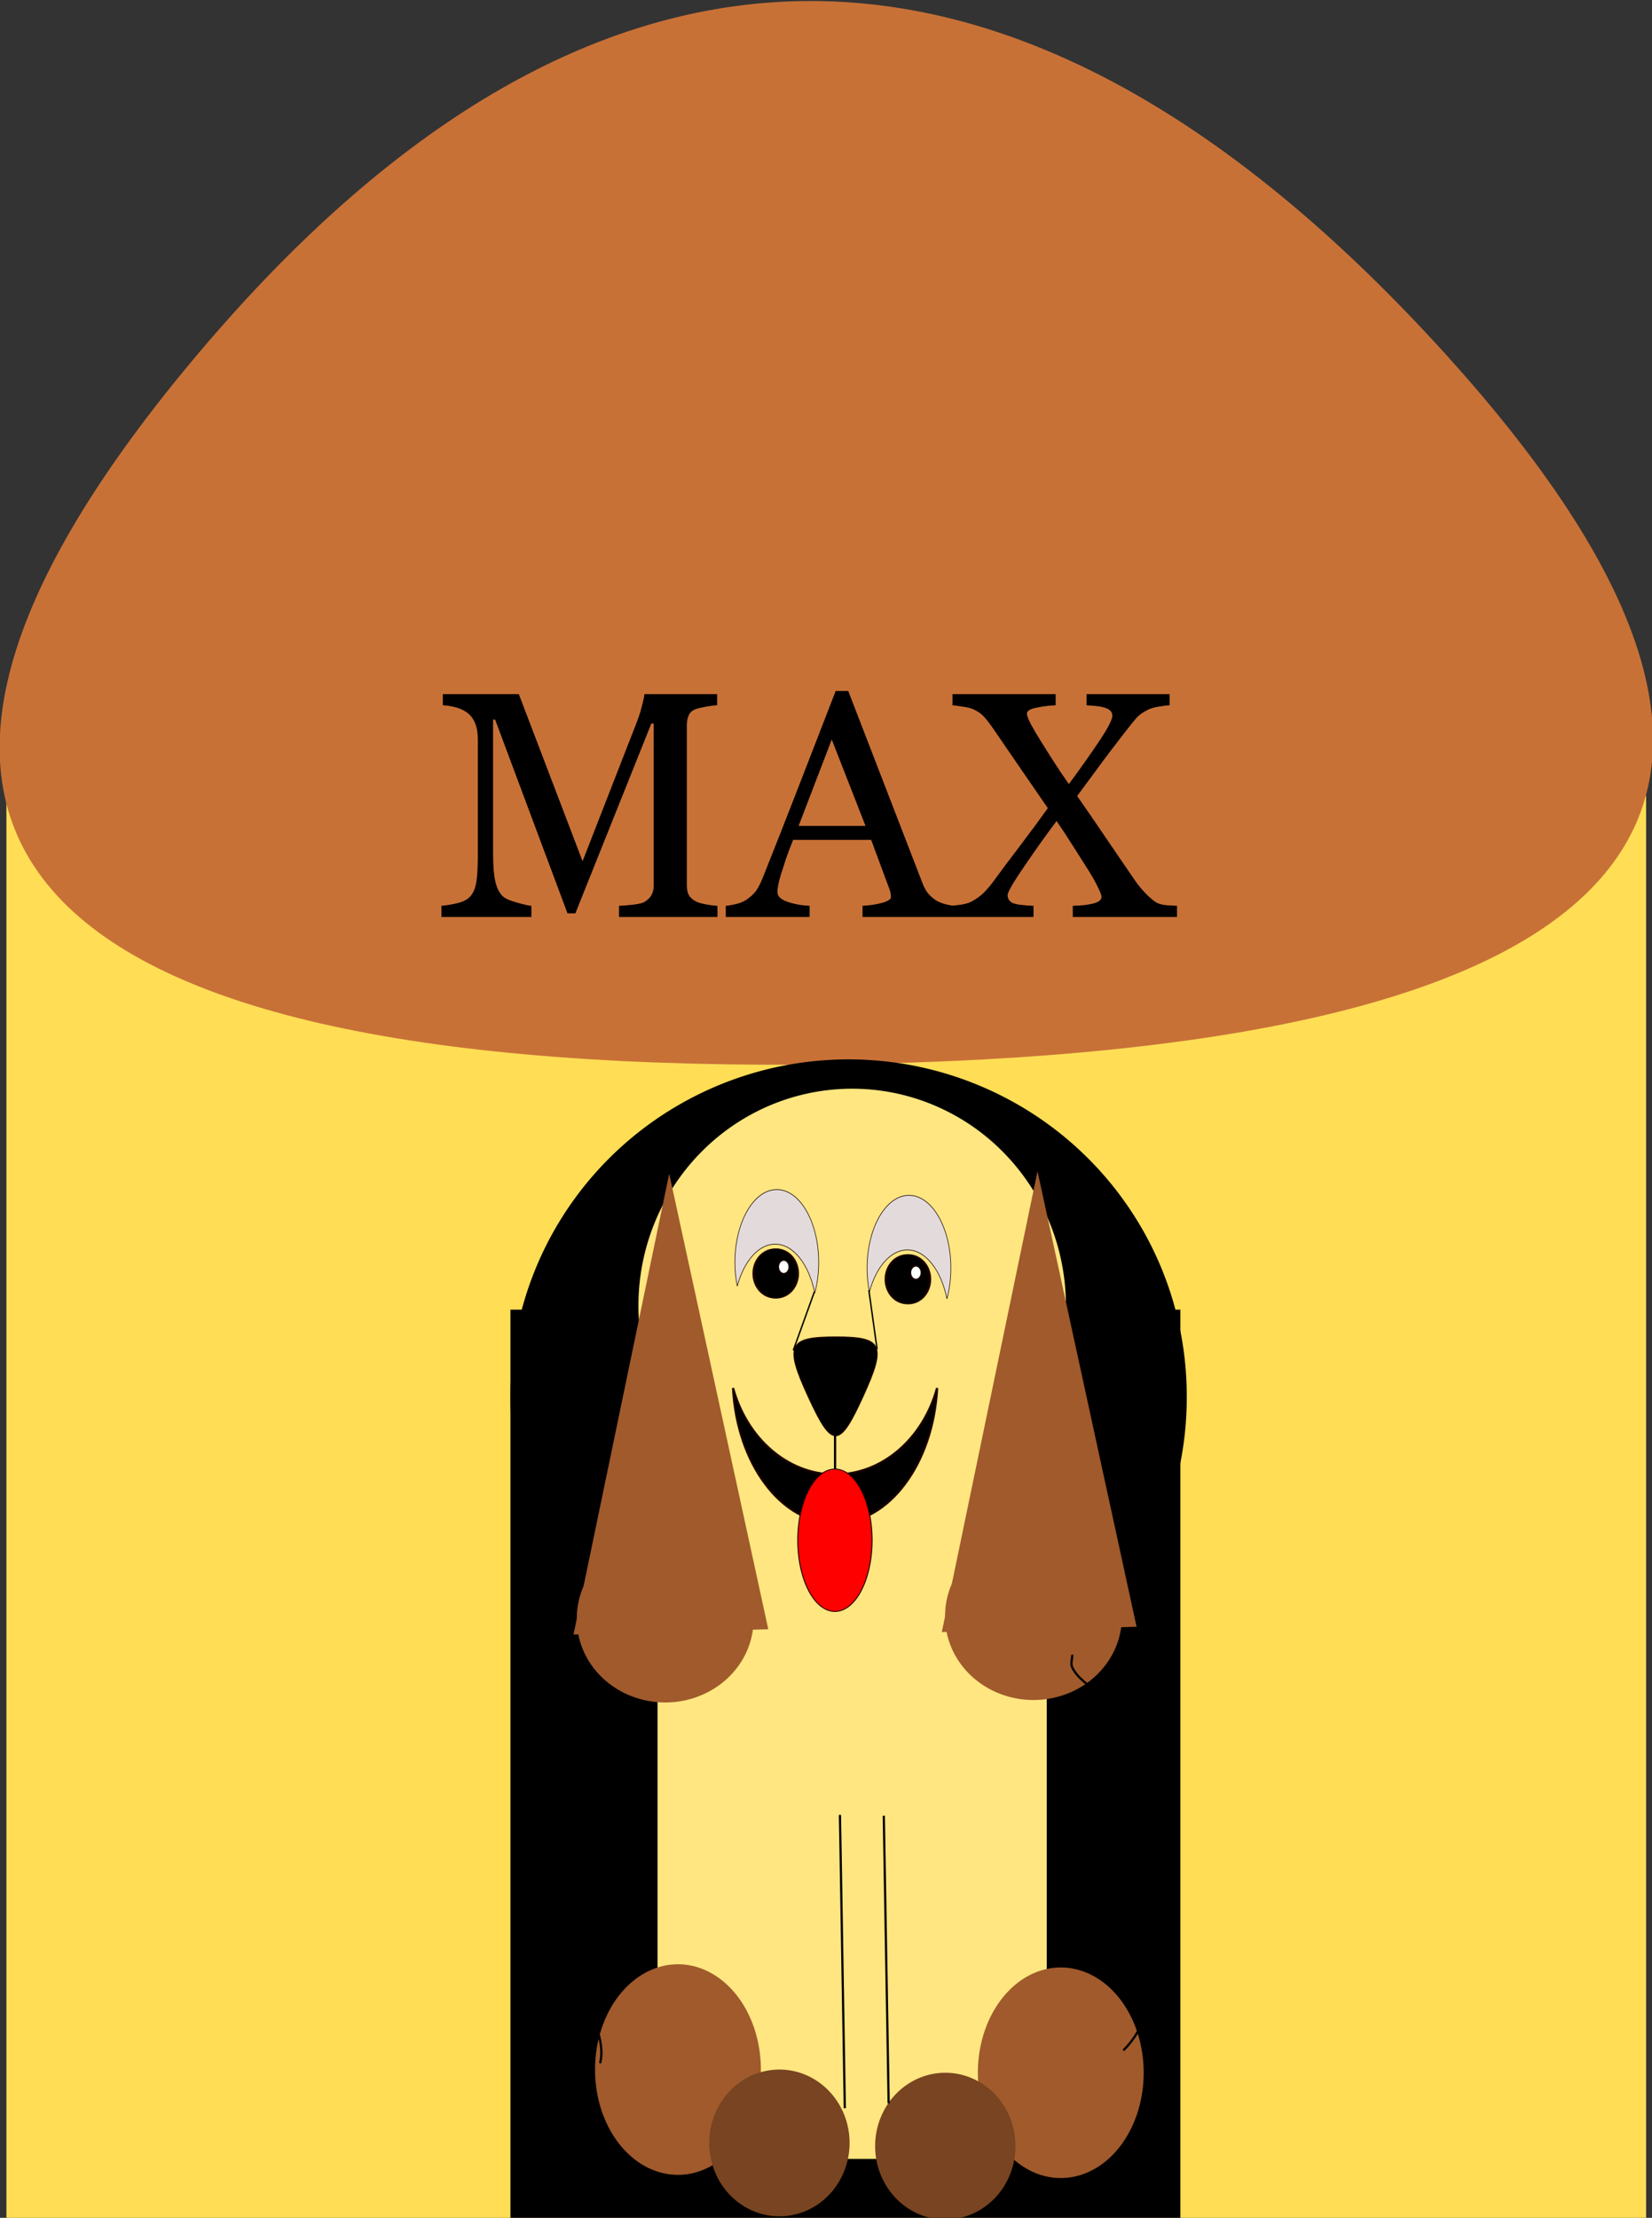
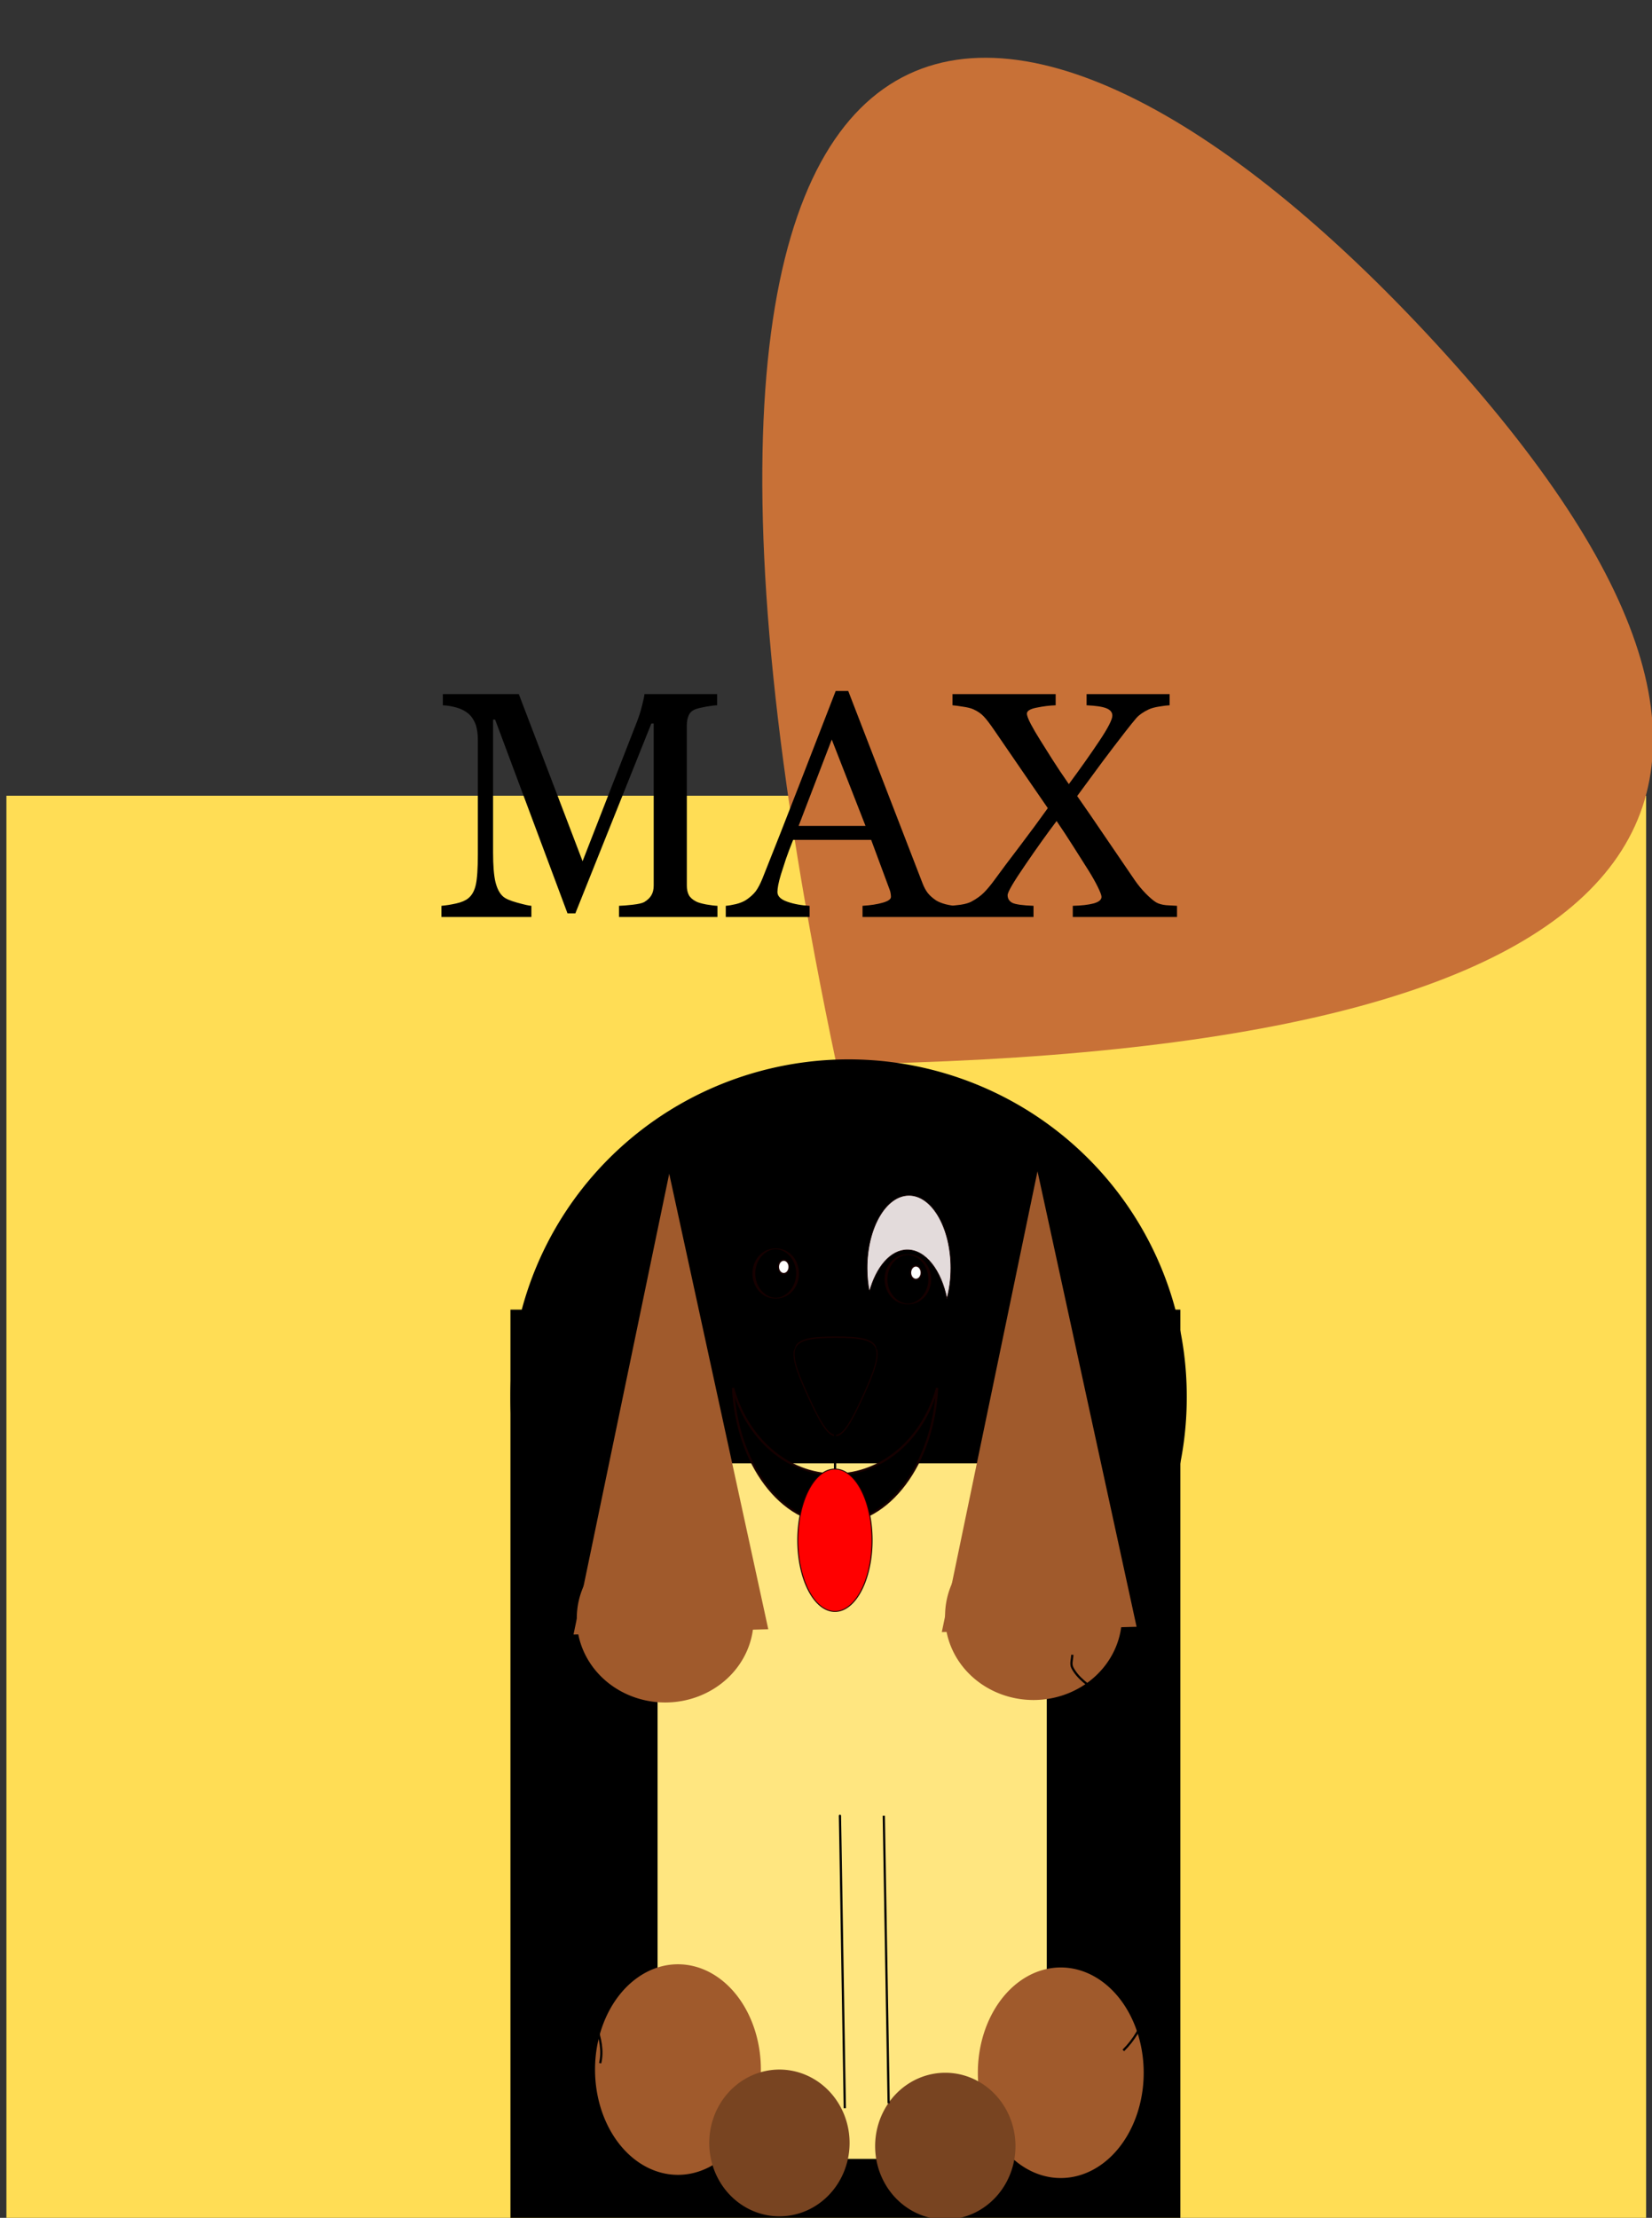
<svg xmlns="http://www.w3.org/2000/svg" xmlns:ns1="http://sodipodi.sourceforge.net/DTD/sodipodi-0.dtd" xmlns:ns2="http://www.inkscape.org/namespaces/inkscape" width="469.763" height="630.559" id="svg2" ns1:version="0.32" ns2:version="0.45.1" ns1:docbase="/Users/johnolsen/Desktop" ns1:docname="megansb_Puppy_Doghouse.svg" ns2:output_extension="org.inkscape.output.svg.inkscape" version="1.0">
  <rect width="100%" height="100%" fill="#333333" stroke="none" />
  <defs id="defs4" />
  <ns1:namedview id="base" pagecolor="#ffffff" bordercolor="#666666" borderopacity="1.0" gridtolerance="10000" guidetolerance="10" objecttolerance="10" ns2:pageopacity="0.0" ns2:pageshadow="2" ns2:zoom="0.45830898" ns2:cx="45.045472" ns2:cy="381.58101" ns2:document-units="px" ns2:current-layer="layer1" ns2:window-width="1024" ns2:window-height="744" ns2:window-x="0" ns2:window-y="22" showguides="true" ns2:guide-bbox="true" />
  <g ns2:label="Layer 1" ns2:groupmode="layer" id="layer1" transform="translate(-276.267,-56.123)">
    <g id="g2220" transform="matrix(0.635,0,0,0.635,272.646,20.511)">
      <rect y="412.362" x="8.571" height="637.143" width="734.286" id="rect2160" style="fill:#ffdd55;fill-opacity:1" />
-       <path transform="matrix(0.963,0.187,-0.284,0.635,1491.335,442.096)" d="M -1022.857,443.791 C -1372.335,554.84 -1511.896,427.529 -1433.328,69.348 C -1354.76,-288.834 -1174.726,-346.041 -903.815,-98.909 C -632.904,148.224 -673.379,332.742 -1022.857,443.791 z " ns2:randomized="4.4617088e-15" ns2:rounded="0.66" ns2:flatsided="true" ns1:arg2="2.3103269" ns1:arg1="1.2631293" ns1:r2="160.38857" ns1:r1="320.77713" ns1:cy="138.07648" ns1:cx="-1120" ns1:sides="3" id="path2162" style="fill:#c87137;fill-opacity:1" ns1:type="star" />
+       <path transform="matrix(0.963,0.187,-0.284,0.635,1491.335,442.096)" d="M -1022.857,443.791 C -1354.76,-288.834 -1174.726,-346.041 -903.815,-98.909 C -632.904,148.224 -673.379,332.742 -1022.857,443.791 z " ns2:randomized="4.4617088e-15" ns2:rounded="0.66" ns2:flatsided="true" ns1:arg2="2.3103269" ns1:arg1="1.2631293" ns1:r2="160.38857" ns1:r1="320.77713" ns1:cy="138.07648" ns1:cx="-1120" ns1:sides="3" id="path2162" style="fill:#c87137;fill-opacity:1" ns1:type="star" />
      <path style="font-size:144px;font-style:normal;font-weight:normal;fill:#000000;fill-opacity:1;stroke:none;stroke-width:1px;stroke-linecap:butt;stroke-linejoin:miter;stroke-opacity:1;font-family:Georgia" d="M 326.984,466.648 L 282.898,466.648 L 282.898,461.656 C 284.492,461.609 286.531,461.445 289.016,461.164 C 291.547,460.882 293.281,460.484 294.219,459.968 C 295.672,459.078 296.726,458.07 297.383,456.945 C 298.086,455.773 298.437,454.32 298.438,452.585 L 298.438,380.023 L 297.383,380.023 L 263.352,465.031 L 259.836,465.031 L 227.422,378.265 L 226.508,378.265 L 226.508,437.82 C 226.508,443.585 226.859,447.968 227.562,450.968 C 228.312,453.968 229.437,456.124 230.938,457.437 C 231.969,458.421 234.102,459.359 237.336,460.249 C 240.57,461.14 242.68,461.609 243.664,461.656 L 243.664,466.648 L 203.375,466.648 L 203.375,461.656 C 205.484,461.468 207.687,461.117 209.984,460.601 C 212.328,460.085 214.133,459.312 215.398,458.281 C 217.039,456.968 218.164,454.953 218.773,452.234 C 219.383,449.515 219.687,444.968 219.688,438.593 L 219.688,387.546 C 219.687,384.593 219.336,382.179 218.633,380.304 C 217.93,378.429 216.922,376.906 215.609,375.734 C 214.156,374.468 212.375,373.531 210.266,372.921 C 208.156,372.312 206.07,371.96 204.008,371.867 L 204.008,366.874 L 238.039,366.874 L 266.586,441.687 L 290.984,379.109 C 291.875,376.812 292.625,374.421 293.234,371.937 C 293.891,369.406 294.242,367.718 294.289,366.874 L 326.844,366.874 L 326.844,371.867 C 325.531,371.914 323.844,372.125 321.781,372.499 C 319.766,372.875 318.289,373.226 317.352,373.554 C 315.758,374.117 314.68,375.054 314.117,376.367 C 313.555,377.679 313.273,379.109 313.273,380.656 L 313.273,452.585 C 313.273,454.226 313.555,455.609 314.117,456.734 C 314.68,457.859 315.758,458.843 317.352,459.687 C 318.195,460.156 319.695,460.601 321.852,461.023 C 324.008,461.398 325.719,461.609 326.984,461.656 L 326.984,466.648 M 433.508,466.648 L 391.953,466.648 L 391.953,461.656 C 395.609,461.421 398.633,460.953 401.023,460.249 C 403.461,459.546 404.68,458.679 404.68,457.648 C 404.68,457.226 404.633,456.71 404.539,456.101 C 404.445,455.492 404.305,454.953 404.117,454.484 L 395.82,432.124 L 360.875,432.124 C 359.562,435.406 358.484,438.265 357.641,440.703 C 356.844,443.14 356.117,445.39 355.461,447.453 C 354.852,449.468 354.43,451.109 354.195,452.374 C 353.961,453.64 353.844,454.671 353.844,455.468 C 353.844,457.343 355.32,458.796 358.273,459.828 C 361.227,460.859 364.555,461.468 368.258,461.656 L 368.258,466.648 L 330.711,466.648 L 330.711,461.656 C 331.93,461.562 333.453,461.304 335.281,460.882 C 337.109,460.414 338.609,459.804 339.781,459.054 C 341.656,457.789 343.109,456.476 344.141,455.117 C 345.172,453.71 346.18,451.789 347.164,449.351 C 352.18,436.835 357.711,422.773 363.758,407.164 C 369.805,391.554 375.195,377.656 379.93,365.468 L 385.555,365.468 L 418.812,451.531 C 419.516,453.359 420.312,454.835 421.203,455.96 C 422.094,457.085 423.336,458.187 424.93,459.265 C 426.008,459.921 427.414,460.484 429.148,460.953 C 430.883,461.374 432.336,461.609 433.508,461.656 L 433.508,466.648 M 393.289,425.867 L 378.172,387.195 L 363.336,425.867 L 393.289,425.867 M 532.789,466.648 L 486.102,466.648 L 486.102,461.656 C 489.945,461.562 493.039,461.21 495.383,460.601 C 497.773,459.945 498.969,458.96 498.969,457.648 C 498.969,456.945 498.43,455.492 497.352,453.289 C 496.273,451.085 494.891,448.624 493.203,445.906 C 491.328,442.906 489.101,439.39 486.523,435.359 C 483.945,431.281 481.391,427.39 478.859,423.687 C 474.734,429.124 470.047,435.687 464.797,443.374 C 459.547,451.015 456.922,455.515 456.922,456.874 C 456.922,458.421 457.625,459.57 459.031,460.32 C 460.484,461.023 463.648,461.468 468.523,461.656 L 468.523,466.648 L 431.258,466.648 L 431.258,461.656 C 432.477,461.562 434.023,461.398 435.898,461.164 C 437.82,460.882 439.391,460.437 440.609,459.828 C 443.047,458.515 444.992,457.109 446.445,455.609 C 447.945,454.062 449.445,452.257 450.945,450.195 C 453.945,446.07 457.789,440.937 462.477,434.796 C 467.164,428.609 471.312,422.984 474.922,417.921 C 472.203,413.937 468.734,408.898 464.516,402.804 C 460.297,396.664 455.797,390.101 451.016,383.117 C 449,380.164 447.406,378.078 446.234,376.859 C 445.109,375.64 443.586,374.585 441.664,373.695 C 440.539,373.179 438.969,372.781 436.953,372.499 C 434.984,372.171 433.414,371.96 432.242,371.867 L 432.242,366.874 L 478.438,366.874 L 478.438,371.867 C 475.719,371.96 472.883,372.312 469.93,372.921 C 467.023,373.484 465.57,374.375 465.57,375.593 C 465.57,376.484 466.156,378.054 467.328,380.304 C 468.5,382.507 469.883,384.875 471.477,387.406 C 473.117,390.031 474.945,392.937 476.961,396.124 C 478.977,399.312 481.437,402.992 484.344,407.164 C 489.641,399.992 494.211,393.523 498.055,387.757 C 501.898,381.992 503.82,378.242 503.82,376.507 C 503.82,375.007 502.93,373.906 501.148,373.203 C 499.414,372.5 496.461,372.054 492.289,371.867 L 492.289,366.874 L 529.484,366.874 L 529.484,371.867 C 528.312,371.914 526.766,372.101 524.844,372.429 C 522.969,372.71 521.398,373.132 520.133,373.695 C 517.695,374.867 515.867,376.132 514.648,377.492 C 513.476,378.851 511.883,380.82 509.867,383.398 C 506.117,388.226 502.648,392.773 499.461,397.039 C 496.32,401.257 492.523,406.414 488.07,412.507 C 491.82,417.851 495.992,423.921 500.586,430.718 C 505.226,437.515 509.656,444.007 513.875,450.195 C 515.328,452.304 516.992,454.32 518.867,456.242 C 520.742,458.117 522.266,459.406 523.438,460.109 C 524.562,460.765 526.062,461.187 527.938,461.374 C 529.859,461.515 531.476,461.609 532.789,461.656 L 532.789,466.648" id="text2200" />
      <g transform="matrix(1,0,0,0.977,-1048.572,-14.442)" id="g2208">
        <path ns1:type="arc" style="fill:#000000;fill-opacity:1" id="path2204" ns1:cx="1434.2858" ns1:cy="712.36218" ns1:rx="151.42857" ns1:ry="154.28572" d="M 1585.714 712.362 A 151.429 154.286 0 1 1  1282.857,712.362 A 151.429 154.286 0 1 1  1585.714 712.362 z" />
        <rect style="fill:#000000;fill-opacity:1" id="rect2206" width="300" height="417.143" x="1282.857" y="672.362" />
      </g>
      <g transform="translate(1245.884,185.464)" id="g3383">
-         <path ns1:type="arc" style="fill:#ffe680;fill-opacity:1" id="path2166" ns1:cx="-858.57141" ns1:cy="455.21933" ns1:rx="95.714287" ns1:ry="97.14286" d="M -762.857 455.219 A 95.714 97.143 0 1 1  -954.286,455.219 A 95.714 97.143 0 1 1  -762.857 455.219 z" />
        <g id="g3353" transform="translate(0,-6.546)">
          <rect y="532.362" x="-945.714" height="311.429" width="174.286" id="rect2184" style="fill:#ffe680;fill-opacity:1" />
          <g style="fill:#a05a2c" transform="matrix(0.792,0,0,0.653,-434.81,458.378)" id="g2174">
            <path ns1:type="arc" style="fill:#a05a2c;fill-opacity:1" id="path2168" ns1:cx="-1005.7143" ns1:cy="92.362183" ns1:rx="34.285713" ns1:ry="34.285713" d="M -971.429 92.362 A 34.286 34.286 0 1 1  -1040,92.362 A 34.286 34.286 0 1 1  -971.429 92.362 z" transform="matrix(1.458,0,0,1.667,1033.81,64.139)" />
            <path ns1:type="star" style="fill:#a05a2c;fill-opacity:1" id="path2172" ns1:sides="3" ns1:cx="-485.71429" ns1:cy="215.21933" ns1:r1="127.93493" ns1:r2="63.967464" ns1:arg1="0.513606" ns1:arg2="1.5608036" ns2:flatsided="true" ns2:rounded="7.979728e-17" ns2:randomized="4.4617088e-15" d="M -374.286,278.076 L -595.864,280.291 L -486.993,87.291 L -374.286,278.076 z " transform="matrix(0.497,0,0,1.637,-188.223,-229.852)" />
          </g>
          <g style="fill:#a05a2c" transform="matrix(0.792,0,0,0.653,-599.735,459.485)" id="g2178">
            <path ns1:type="arc" style="fill:#a05a2c;fill-opacity:1" id="path2180" ns1:cx="-1005.7143" ns1:cy="92.362183" ns1:rx="34.285713" ns1:ry="34.285713" d="M -971.429 92.362 A 34.286 34.286 0 1 1  -1040,92.362 A 34.286 34.286 0 1 1  -971.429 92.362 z" transform="matrix(1.458,0,0,1.667,1033.81,64.139)" />
            <path ns1:type="star" style="fill:#a05a2c;fill-opacity:1" id="path2182" ns1:sides="3" ns1:cx="-485.71429" ns1:cy="215.21933" ns1:r1="127.93493" ns1:r2="63.967464" ns1:arg1="0.513606" ns1:arg2="1.5608036" ns2:flatsided="true" ns2:rounded="7.979728e-17" ns2:randomized="4.4617088e-15" d="M -374.286,278.076 L -595.864,280.291 L -486.993,87.291 L -374.286,278.076 z " transform="matrix(0.497,0,0,1.637,-188.223,-229.852)" />
          </g>
          <path transform="matrix(1.444,0,0,1.65,1046.032,186.107)" d="M -1228.572 375.219 A 25.714 28.571 0 1 1  -1280,375.219 A 25.714 28.571 0 1 1  -1228.572 375.219 z" ns1:ry="28.571428" ns1:rx="25.714285" ns1:cy="375.21933" ns1:cx="-1254.2858" id="path2194" style="fill:#a05a2c;fill-opacity:1" ns1:type="arc" />
          <path transform="matrix(1.444,0,0,1.65,874.603,184.679)" d="M -1228.572 375.219 A 25.714 28.571 0 1 1  -1280,375.219 A 25.714 28.571 0 1 1  -1228.572 375.219 z" ns1:ry="28.571428" ns1:rx="25.714285" ns1:cy="375.21933" ns1:cx="-1254.2858" id="path2196" style="fill:#a05a2c;fill-opacity:1" ns1:type="arc" />
          <path transform="matrix(1.222,0,0,1.15,641.587,405.146)" d="M -1228.572 375.219 A 25.714 28.571 0 1 1  -1280,375.219 A 25.714 28.571 0 1 1  -1228.572 375.219 z" ns1:ry="28.571428" ns1:rx="25.714285" ns1:cy="375.21933" ns1:cx="-1254.2858" id="path2188" style="fill:#784421;fill-opacity:1" ns1:type="arc" />
          <path transform="matrix(1.222,0,0,1.15,715.873,406.574)" d="M -1228.572 375.219 A 25.714 28.571 0 1 1  -1280,375.219 A 25.714 28.571 0 1 1  -1228.572 375.219 z" ns1:ry="28.571428" ns1:rx="25.714285" ns1:cy="375.21933" ns1:cx="-1254.2858" id="path2198" style="fill:#784421;fill-opacity:1" ns1:type="arc" />
          <path id="path2226" d="M -971.429,800.934 C -968.804,790.105 -976.237,778.842 -980,763.791 C -983.31,750.551 -985.714,739.672 -985.714,723.791 C -985.714,704.824 -985.714,703.66 -985.714,686.648 C -985.714,672.298 -978.596,663.841 -974.286,655.219 C -971.224,649.096 -964.718,642.663 -962.857,635.219" style="fill:none;fill-rule:evenodd;stroke:#000000;stroke-width:1px;stroke-linecap:butt;stroke-linejoin:miter;stroke-opacity:1" />
          <path id="path2238" d="M -737.143,795.219 C -727.653,785.942 -722.857,771.009 -722.857,752.362 C -722.857,741.051 -720,727.174 -720,712.362 C -720,697.763 -720.172,683.101 -722.857,672.362 C -724.866,664.326 -733.755,650.566 -737.143,643.791 C -740.24,637.597 -755.317,633.156 -760,623.791 C -760.852,622.087 -760,619.981 -760,618.076" style="fill:none;fill-rule:evenodd;stroke:#000000;stroke-width:1px;stroke-linecap:butt;stroke-linejoin:miter;stroke-opacity:1" />
          <g transform="matrix(0.631,0,0,0.697,-446.471,518.053)" id="g3299">
-             <path ns2:transform-center-x="174.28571" ns2:transform-center-y="560" style="fill:#e3dbdb;fill-opacity:1;stroke:#170000;stroke-width:0.426;stroke-opacity:0.967" d="M -706.566,-155.337 C -690.16,-155.337 -676.847,-134.406 -676.847,-108.608 C -676.847,-101.557 -677.855,-94.869 -679.635,-88.872 C -683.673,-107.149 -694.724,-120.294 -707.717,-120.294 C -719.635,-120.294 -729.912,-109.238 -734.648,-93.302 C -735.705,-98.097 -736.285,-103.25 -736.285,-108.608 C -736.285,-134.406 -722.972,-155.337 -706.566,-155.337 z " id="path3266" />
            <path ns1:type="arc" style="fill:#000000;fill-opacity:1;stroke:#170000;stroke-opacity:0.967" id="path3277" ns1:cx="-714.9635" ns1:cy="-86.323952" ns1:rx="7.6642337" ns1:ry="31.021898" d="M -707.299 -86.324 A 7.664 31.022 0 1 1  -722.628,-86.324 A 7.664 31.022 0 1 1  -707.299 -86.324 z" transform="matrix(2.023,0,0,0.511,739.033,-57.316)" />
            <path ns1:type="arc" style="fill:#ffffff;fill-opacity:1;stroke:#170000;stroke-opacity:0.967" id="path3279" ns1:cx="-757.11676" ns1:cy="-193.98819" ns1:rx="3.8321168" ns1:ry="4.3795619" d="M -753.285 -193.988 A 3.832 4.38 0 1 1  -760.949,-193.988 A 3.832 4.38 0 1 1  -753.285 -193.988 z" transform="translate(55.474,88.321)" />
            <path ns2:transform-center-x="174.28571" ns2:transform-center-y="560" style="fill:#e3dbdb;fill-opacity:1;stroke:#170000;stroke-width:0.426;stroke-opacity:0.967" d="M -612.774,-151.631 C -596.368,-151.631 -583.055,-130.7 -583.055,-104.902 C -583.055,-97.851 -584.062,-91.163 -585.843,-85.166 C -589.88,-103.443 -600.932,-116.588 -613.924,-116.588 C -625.842,-116.588 -636.119,-105.531 -640.855,-89.596 C -641.912,-94.391 -642.493,-99.544 -642.493,-104.902 C -642.493,-130.7 -629.18,-151.631 -612.774,-151.631 z " id="path3283" />
            <path ns1:type="arc" style="fill:#000000;fill-opacity:1;stroke:#170000;stroke-opacity:0.967" id="path3285" ns1:cx="-714.9635" ns1:cy="-86.323952" ns1:rx="7.6642337" ns1:ry="31.021898" d="M -707.299 -86.324 A 7.664 31.022 0 1 1  -722.628,-86.324 A 7.664 31.022 0 1 1  -707.299 -86.324 z" transform="matrix(2.023,0,0,0.511,832.826,-53.61)" />
            <path ns1:type="arc" style="fill:#ffffff;fill-opacity:1;stroke:#170000;stroke-opacity:0.967" id="path3287" ns1:cx="-757.11676" ns1:cy="-193.98819" ns1:rx="3.8321168" ns1:ry="4.3795619" d="M -753.285 -193.988 A 3.832 4.38 0 1 1  -760.949,-193.988 A 3.832 4.38 0 1 1  -753.285 -193.988 z" transform="translate(149.267,92.027)" />
            <path ns1:type="star" style="fill:#000000;fill-opacity:1;stroke:#170000;stroke-opacity:0.967" id="path3289" ns1:sides="3" ns1:cx="-730.29199" ns1:cy="-39.60862" ns1:r1="27.794792" ns1:r2="13.897396" ns1:arg1="0.52240343" ns1:arg2="1.569601" ns2:flatsided="true" ns2:rounded="0.87" ns2:randomized="4.4617088e-15" d="M -706.204,-25.74 C -727.103,10.557 -733.361,10.565 -754.346,-25.682 C -775.331,-61.93 -772.209,-67.353 -730.325,-67.403 C -688.442,-67.453 -685.306,-62.037 -706.204,-25.74 z " transform="matrix(0.803,0,0,0.917,-78.442,1.289)" />
            <path style="fill:#f2f2f2;fill-rule:evenodd;stroke:#000000;stroke-width:1px;stroke-linecap:butt;stroke-linejoin:miter;stroke-opacity:1" d="M -694.891,-52.017 C -679.927,-89.609 -679.927,-89.609 -679.927,-89.609" id="path3295" />
            <path style="fill:none;fill-rule:evenodd;stroke:#000000;stroke-width:1px;stroke-linecap:butt;stroke-linejoin:miter;stroke-opacity:1" d="M -635.401,-52.747 C -641.241,-90.704 -641.241,-90.704 -641.241,-90.704" id="path3297" />
          </g>
          <path id="path3330" d="M -911.912,498.64 C -910.168,532.505 -890.372,559.234 -866.224,559.234 C -842.076,559.234 -822.28,532.505 -820.537,498.64 C -826.701,521.083 -844.831,537.359 -866.224,537.359 C -887.617,537.359 -905.747,521.083 -911.912,498.64 z " style="fill:#000000;fill-opacity:1;stroke:#170000;stroke-opacity:0.967" />
          <path id="path3337" d="M -866.228,535.244 C -866.228,527.243 -866.228,519.243 -866.228,511.243 C -866.228,510.008 -866.228,548.254 -866.228,524.334 C -866.228,522.152 -866.228,519.97 -866.228,517.788" style="fill:#000000;fill-rule:evenodd;stroke:#000000;stroke-width:1px;stroke-linecap:butt;stroke-linejoin:miter;stroke-opacity:1" />
          <path transform="matrix(0.462,0,0,0.395,94.889,494.14)" d="M -2044.472 183.952 A 36.002 80.732 0 1 1  -2116.476,183.952 A 36.002 80.732 0 1 1  -2044.472 183.952 z" ns1:ry="80.73156" ns1:rx="36.001911" ns1:cy="183.95241" ns1:cx="-2080.4741" id="path3341" style="fill:#ff0000;fill-opacity:1;stroke:#170000;stroke-opacity:0.967" ns1:type="arc" />
          <path id="path3349" d="M -861.864,821.077 C -864.046,687.979 -864.046,690.161 -864.046,690.161 L -864.046,690.161" style="fill:none;fill-rule:evenodd;stroke:#000000;stroke-width:1px;stroke-linecap:butt;stroke-linejoin:miter;stroke-opacity:1" />
          <path id="path3351" d="M -842.227,818.895 C -844.409,690.161 -844.409,690.161 -844.409,690.161" style="fill:none;fill-rule:evenodd;stroke:#000000;stroke-width:1px;stroke-linecap:butt;stroke-linejoin:miter;stroke-opacity:1" />
        </g>
      </g>
    </g>
  </g>
</svg>